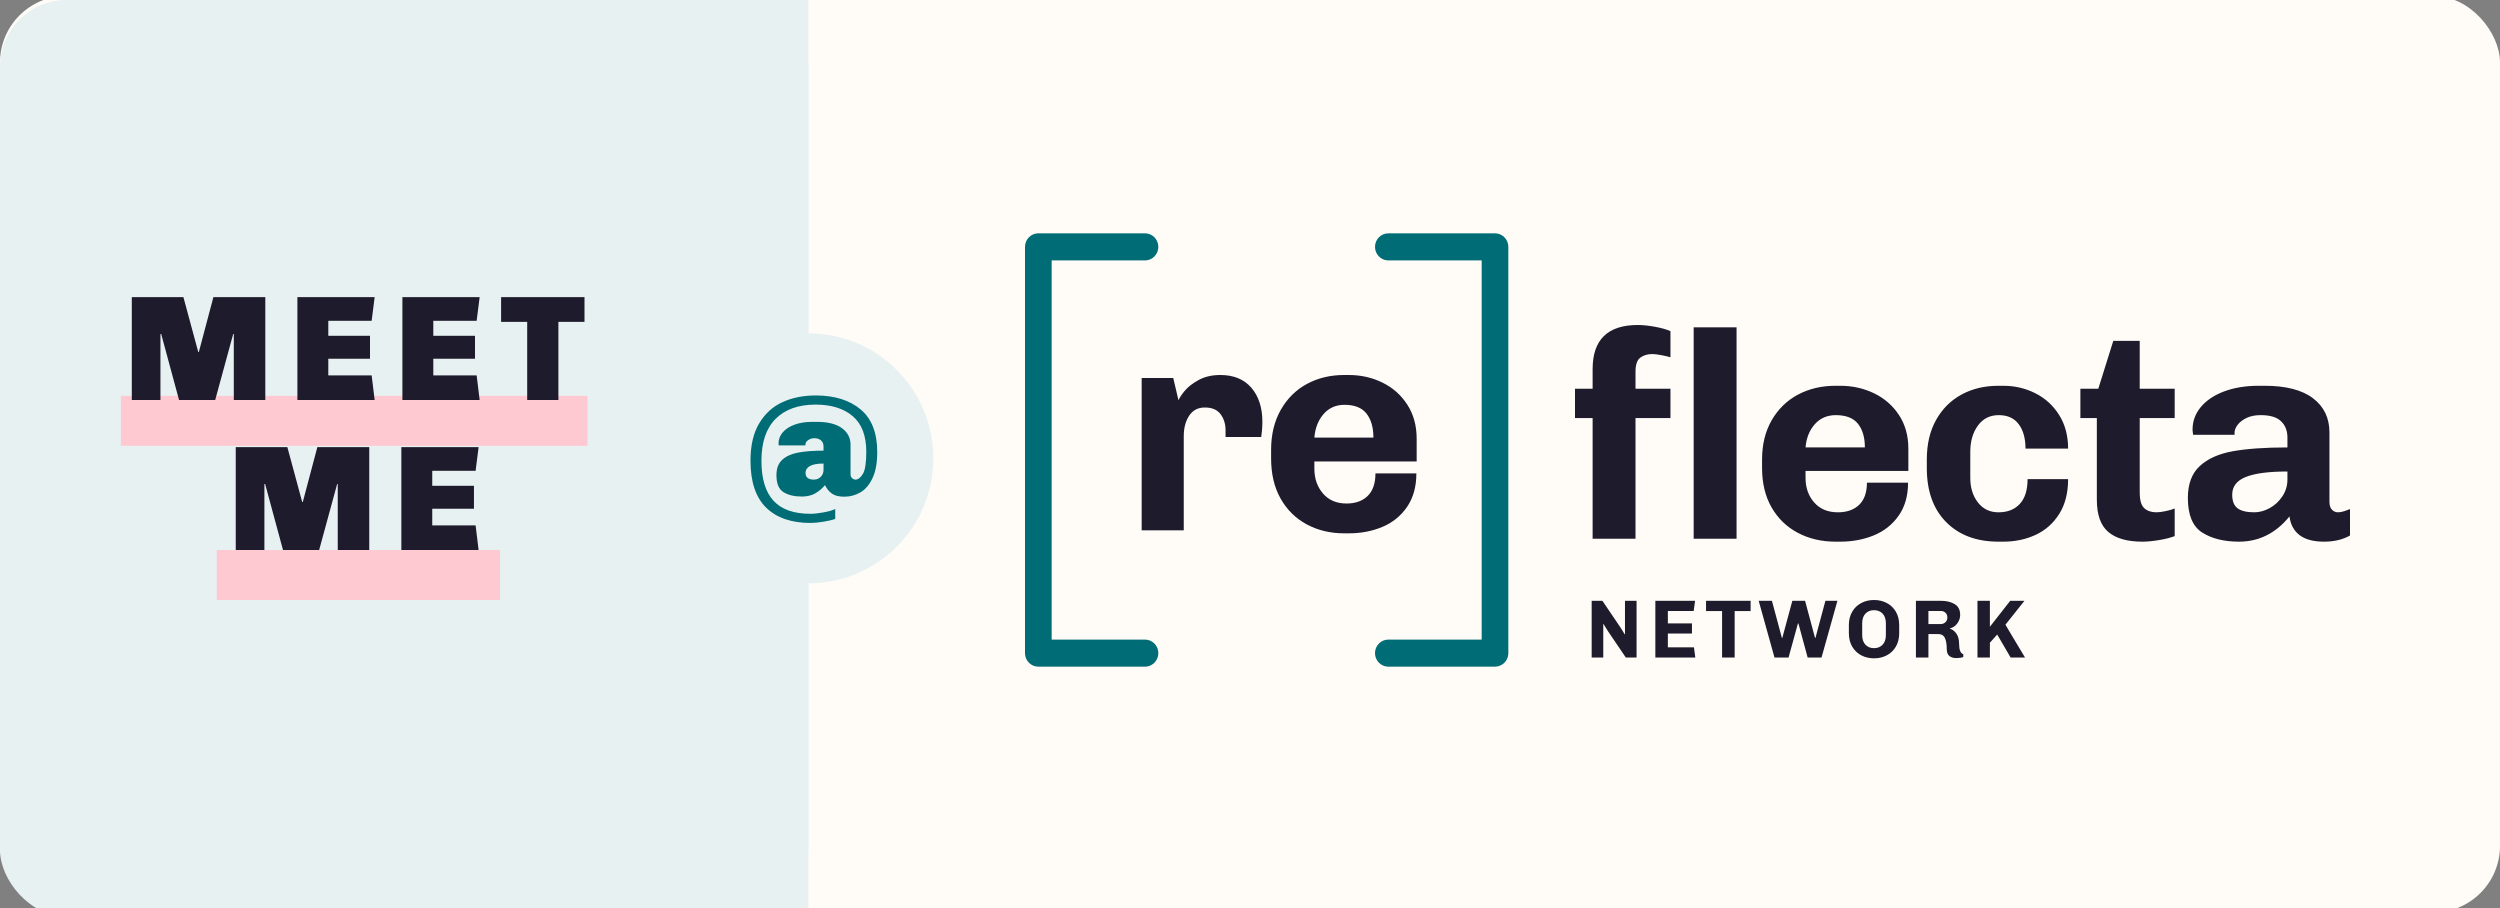
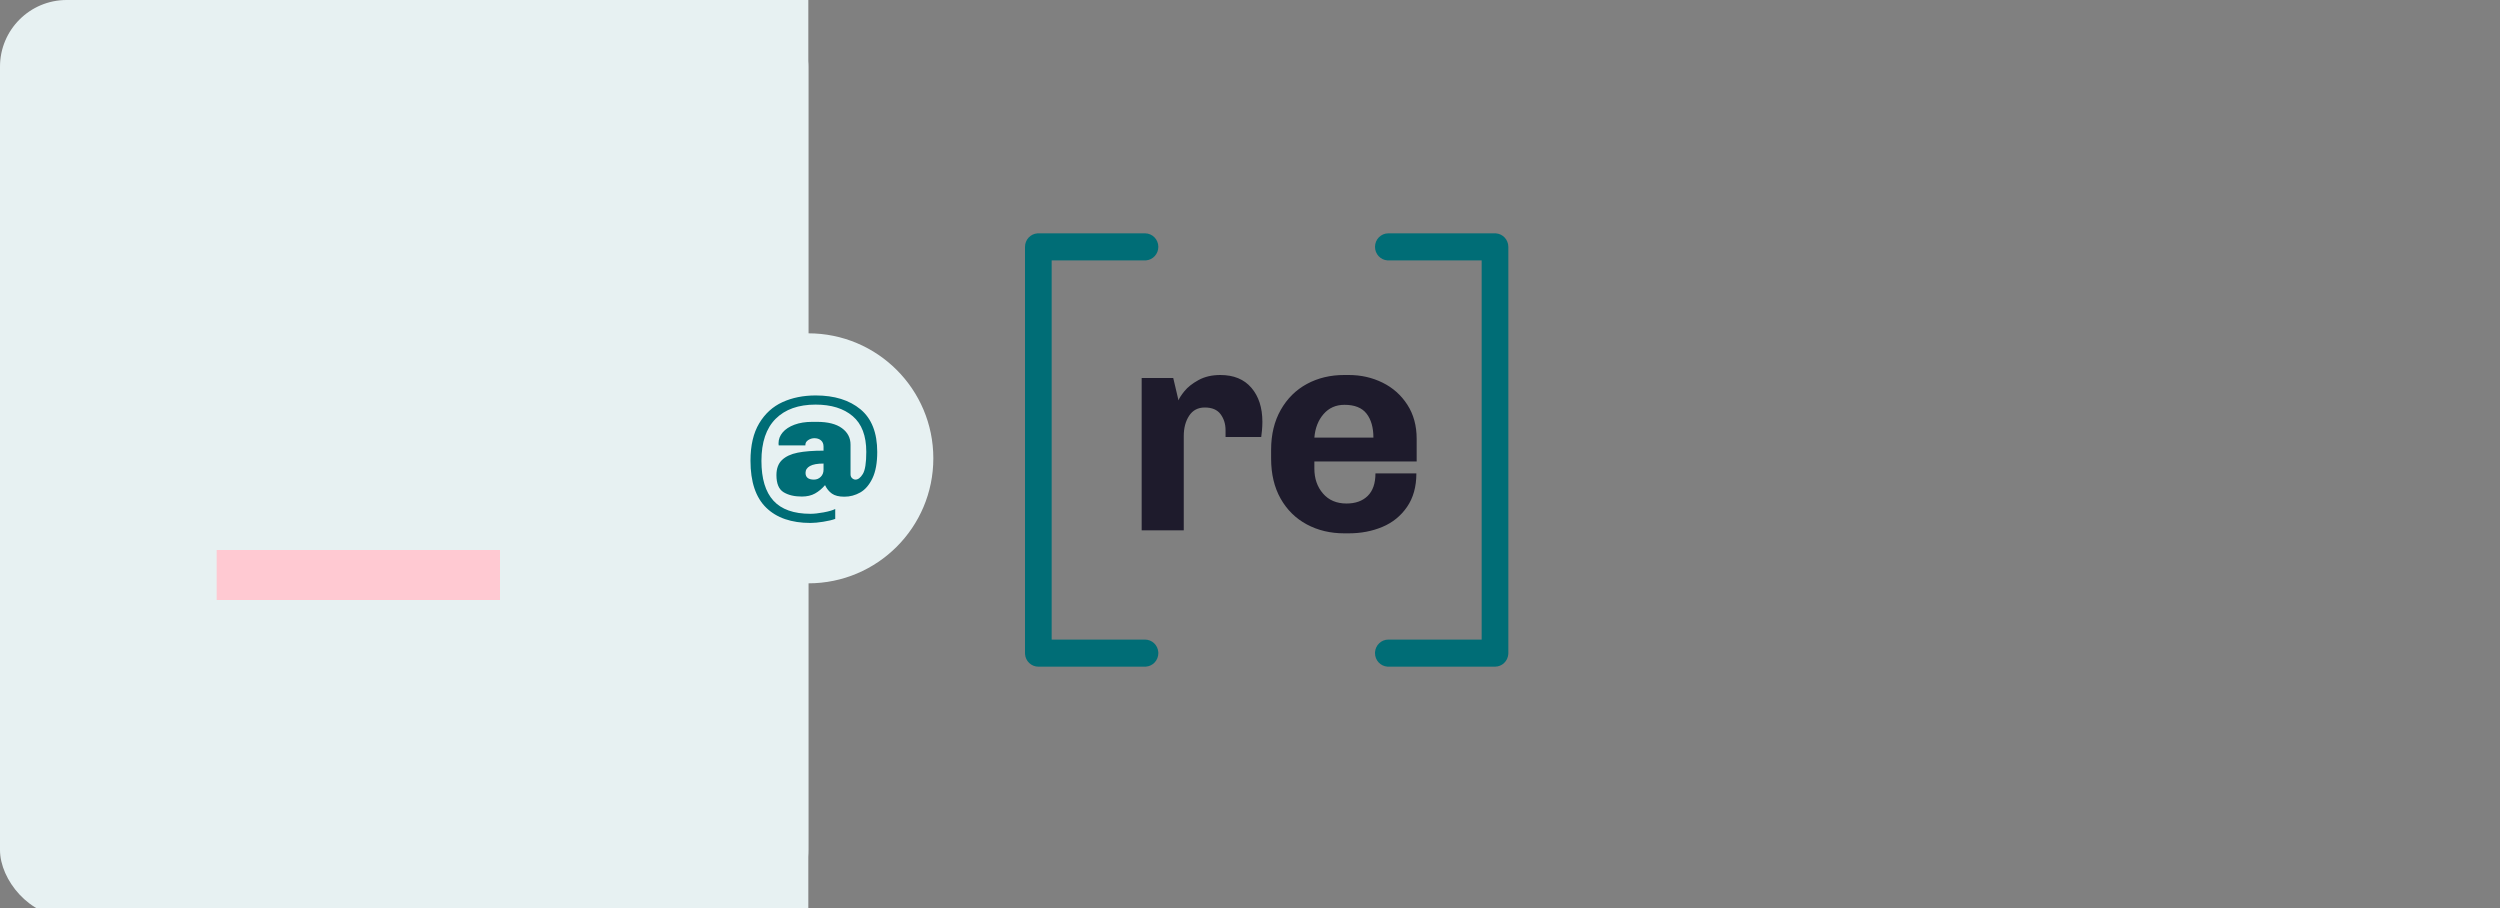
<svg xmlns="http://www.w3.org/2000/svg" width="300px" height="109px" viewBox="0 0 300 109" version="1.1">
  <rect x="0" y="0" width="300" height="109" fill="#808080" stroke="none" />
  <title>meet-me-at-reflecta-2</title>
  <desc>Created with Sketch.</desc>
  <g id="meet-me-at-reflecta-2" stroke="none" stroke-width="1" fill="none" fill-rule="evenodd">
-     <rect id="Rectangle" fill="#FFFCF7" x="0" y="-0.5" width="300" height="110" rx="8" />
    <rect id="Rectangle" fill="#E7F1F2" x="0" y="0" width="97" height="110" rx="8" />
    <rect id="Rectangle" fill="#E7F1F2" x="79" y="0" width="18" height="110" />
    <g id="reflecta-logo-network" transform="translate(123, 28)" fill-rule="nonzero">
      <path d="M19.051,35.642 L19.051,24.335 C19.051,23.357 19.267,22.54 19.7,21.884 C20.132,21.228 20.758,20.9 21.576,20.9 C22.441,20.9 23.073,21.169 23.47,21.705 C23.868,22.242 24.066,22.88 24.066,23.62 L24.066,23.62 L24.066,24.443 L28.346,24.443 C28.369,24.299 28.398,24.049 28.433,23.691 C28.468,23.333 28.486,22.976 28.486,22.618 C28.486,20.924 28.047,19.564 27.171,18.539 C26.294,17.513 25.048,17 23.435,17 C22.43,17 21.559,17.203 20.822,17.608 C20.085,18.014 19.524,18.455 19.138,18.932 C18.753,19.409 18.513,19.779 18.419,20.041 L18.419,20.041 L17.788,17.358 L14,17.358 L14,35.642 L19.051,35.642 Z M38.863,36 C40.312,36 41.651,35.744 42.879,35.231 C44.106,34.718 45.094,33.919 45.843,32.833 C46.591,31.748 46.965,30.406 46.965,28.808 L46.965,28.808 L42.054,28.808 C42.054,30.001 41.745,30.901 41.125,31.509 C40.505,32.118 39.658,32.422 38.582,32.422 C37.39,32.422 36.448,32.022 35.759,31.223 C35.069,30.424 34.724,29.428 34.724,28.235 L34.724,28.235 L34.724,27.377 L47,27.377 L47,24.657 C47,23.083 46.626,21.717 45.878,20.56 C45.129,19.403 44.136,18.521 42.896,17.912 C41.657,17.304 40.312,17 38.863,17 L38.863,17 L38.301,17 C36.641,17 35.151,17.358 33.829,18.073 C32.508,18.789 31.462,19.827 30.69,21.186 C29.919,22.546 29.533,24.144 29.533,25.981 L29.533,25.981 L29.533,27.019 C29.533,28.879 29.913,30.484 30.673,31.831 C31.433,33.179 32.479,34.211 33.812,34.927 C35.145,35.642 36.641,36 38.301,36 L38.301,36 L38.863,36 Z M41.809,24.514 L34.724,24.514 C34.817,23.369 35.186,22.427 35.829,21.687 C36.472,20.948 37.308,20.578 38.337,20.578 C39.552,20.578 40.435,20.93 40.985,21.634 C41.534,22.337 41.809,23.298 41.809,24.514 L41.809,24.514 Z" id="re" fill="#1E1B2C" />
-       <path d="M73.261,36.648 L73.261,22.168 L77.456,22.168 L77.456,18.645 L73.261,18.645 L73.261,16.602 C73.261,15.756 73.455,15.192 73.843,14.911 C74.231,14.629 74.706,14.488 75.27,14.488 C75.529,14.488 75.881,14.529 76.328,14.611 C76.774,14.693 77.15,14.781 77.456,14.875 L77.456,14.875 L77.456,11.74 C76.986,11.528 76.363,11.352 75.588,11.211 C74.812,11.07 74.131,11 73.543,11 C69.924,11 68.115,12.762 68.115,16.285 L68.115,16.285 L68.115,18.645 L66,18.645 L66,22.168 L68.115,22.168 L68.115,36.648 L73.261,36.648 Z M85.387,36.648 L85.387,11.282 L80.24,11.282 L80.24,36.648 L85.387,36.648 Z M97.824,37 C99.281,37 100.626,36.748 101.86,36.243 C103.094,35.738 104.087,34.951 104.839,33.882 C105.591,32.813 105.967,31.492 105.967,29.919 L105.967,29.919 L101.032,29.919 C101.032,31.093 100.72,31.98 100.098,32.579 C99.475,33.178 98.623,33.477 97.542,33.477 C96.344,33.477 95.398,33.084 94.705,32.297 C94.011,31.51 93.665,30.529 93.665,29.355 L93.665,29.355 L93.665,28.509 L106.002,28.509 L106.002,25.832 C106.002,24.282 105.626,22.937 104.874,21.798 C104.122,20.659 103.123,19.79 101.878,19.191 C100.632,18.592 99.281,18.293 97.824,18.293 L97.824,18.293 L97.26,18.293 C95.592,18.293 94.094,18.645 92.766,19.35 C91.438,20.054 90.387,21.076 89.611,22.415 C88.836,23.753 88.448,25.327 88.448,27.136 L88.448,27.136 L88.448,28.157 C88.448,29.989 88.83,31.569 89.594,32.896 C90.357,34.223 91.409,35.238 92.748,35.943 C94.088,36.648 95.592,37 97.26,37 L97.26,37 L97.824,37 Z M100.785,25.691 L93.665,25.691 C93.759,24.564 94.129,23.636 94.775,22.908 C95.421,22.18 96.262,21.816 97.295,21.816 C98.517,21.816 99.405,22.162 99.957,22.855 C100.509,23.548 100.785,24.493 100.785,25.691 L100.785,25.691 Z M117.382,37 C118.792,37 120.084,36.73 121.259,36.19 C122.434,35.65 123.38,34.816 124.097,33.688 C124.813,32.561 125.172,31.164 125.172,29.496 L125.172,29.496 L120.308,29.496 C120.308,30.811 119.996,31.804 119.373,32.473 C118.751,33.142 117.899,33.477 116.818,33.477 C115.784,33.477 114.962,33.084 114.351,32.297 C113.74,31.51 113.434,30.529 113.434,29.355 L113.434,29.355 L113.434,26.22 C113.434,24.951 113.74,23.9 114.351,23.066 C114.962,22.233 115.796,21.816 116.853,21.816 C117.911,21.816 118.71,22.18 119.25,22.908 C119.791,23.636 120.061,24.611 120.061,25.832 L120.061,25.832 L125.172,25.832 C125.172,24.282 124.813,22.937 124.097,21.798 C123.38,20.659 122.428,19.79 121.242,19.191 C120.055,18.592 118.768,18.293 117.382,18.293 L117.382,18.293 L116.818,18.293 C115.15,18.293 113.669,18.645 112.377,19.35 C111.084,20.054 110.068,21.07 109.328,22.397 C108.587,23.724 108.217,25.304 108.217,27.136 L108.217,27.136 L108.217,28.157 C108.217,30.929 108.993,33.095 110.544,34.657 C112.095,36.219 114.186,37 116.818,37 L116.818,37 L117.382,37 Z M134.085,37 C134.672,37 135.348,36.935 136.111,36.806 C136.875,36.677 137.492,36.519 137.962,36.331 L137.962,36.331 L137.962,33.019 C137.68,33.136 137.316,33.242 136.869,33.336 C136.423,33.43 136.058,33.477 135.776,33.477 C135.165,33.477 134.678,33.313 134.314,32.984 C133.949,32.655 133.767,32.021 133.767,31.081 L133.767,31.081 L133.767,22.168 L137.962,22.168 L137.962,18.645 L133.767,18.645 L133.767,12.902 L130.595,12.902 L128.797,18.645 L126.647,18.645 L126.647,22.168 L128.621,22.168 L128.621,31.962 C128.621,33.771 129.079,35.062 129.996,35.837 C130.912,36.612 132.275,37 134.085,37 Z M155.898,37 C157.097,37 158.131,36.753 159,36.26 L159,36.26 L159,33.089 C158.836,33.16 158.612,33.242 158.33,33.336 C158.048,33.43 157.79,33.477 157.555,33.477 C157.273,33.477 157.032,33.371 156.832,33.16 C156.632,32.949 156.533,32.631 156.533,32.209 L156.533,32.209 L156.533,23.894 C156.533,22.156 155.875,20.788 154.559,19.79 C153.243,18.792 151.316,18.293 148.778,18.293 L148.778,18.293 L148.038,18.293 C146.487,18.293 145.112,18.516 143.914,18.962 C142.715,19.408 141.781,20.031 141.111,20.829 C140.442,21.628 140.107,22.532 140.107,23.542 C140.107,23.683 140.13,23.894 140.177,24.176 L140.177,24.176 L145.147,24.176 L145.147,23.894 C145.147,23.612 145.271,23.307 145.517,22.978 C145.764,22.65 146.123,22.374 146.593,22.15 C147.062,21.927 147.626,21.816 148.284,21.816 C149.412,21.816 150.229,22.062 150.734,22.556 C151.239,23.049 151.492,23.695 151.492,24.493 L151.492,24.493 L151.492,25.691 C148.813,25.691 146.628,25.844 144.936,26.149 C143.244,26.454 141.922,27.047 140.97,27.928 C140.019,28.809 139.543,30.083 139.543,31.751 C139.543,33.794 140.119,35.18 141.27,35.908 C142.421,36.636 143.89,37 145.676,37 C148.073,37 150.094,35.99 151.739,33.97 C151.856,34.933 152.256,35.679 152.937,36.207 C153.619,36.736 154.606,37 155.898,37 Z M147.509,33.477 C146.616,33.477 145.952,33.318 145.517,33.001 C145.083,32.684 144.865,32.138 144.865,31.363 C144.865,30.377 145.412,29.666 146.504,29.232 C147.597,28.797 149.26,28.58 151.492,28.58 L151.492,28.58 L151.492,29.531 C151.492,30.283 151.286,30.964 150.875,31.575 C150.464,32.185 149.953,32.655 149.342,32.984 C148.731,33.313 148.12,33.477 147.509,33.477 Z" id="fecta" fill="#1E1B2C" />
      <path d="M14.4,0 C15.284,0 16,0.728 16,1.625 C16,2.482 15.347,3.184 14.519,3.246 L14.4,3.25 L3.2,3.25 L3.2,48.75 L14.4,48.75 C15.243,48.75 15.935,49.413 15.996,50.254 L16,50.375 C16,51.232 15.347,51.934 14.519,51.996 L14.4,52 L1.6,52 C0.757,52 0.065,51.337 0.004,50.496 L0,50.375 L0,1.625 C0,0.768 0.653,0.066 1.481,0.004 L1.6,0 L14.4,0 Z" id="Path-4" fill="#006D76" />
      <path d="M56.4,0 C57.284,0 58,0.728 58,1.625 C58,2.482 57.347,3.184 56.519,3.246 L56.4,3.25 L45.2,3.25 L45.2,48.75 L56.4,48.75 C57.243,48.75 57.935,49.413 57.996,50.254 L58,50.375 C58,51.232 57.347,51.934 56.519,51.996 L56.4,52 L43.6,52 C42.757,52 42.065,51.337 42.004,50.496 L42,50.375 L42,1.625 C42,0.768 42.653,0.066 43.481,0.004 L43.6,0 L56.4,0 Z" id="Path-4" fill="#006D76" transform="translate(50, 26) scale(-1, 1) translate(-50, -26) " />
-       <path d="M69.392,50.901 L69.392,46.915 L69.431,46.885 C69.451,46.918 69.481,46.969 69.522,47.038 L69.619,47.199 L69.619,47.199 L69.678,47.297 C69.803,47.505 69.901,47.662 69.974,47.768 L69.974,47.768 L72.096,50.901 L73.388,50.901 L73.388,44.099 L71.997,44.099 L71.997,48.095 L71.967,48.125 C71.908,48.039 71.826,47.903 71.721,47.718 L71.721,47.718 L71.425,47.252 L69.293,44.099 L68,44.099 L68,50.901 L69.392,50.901 Z M80.438,50.901 L80.271,49.681 L77.142,49.681 L77.142,48.025 L80.034,48.025 L80.034,46.806 L77.142,46.806 L77.142,45.319 L80.241,45.319 L80.409,44.099 L75.642,44.099 L75.642,50.901 L80.438,50.901 Z M85.159,50.901 L85.159,45.329 L87.074,45.329 L87.074,44.099 L81.725,44.099 L81.725,45.329 L83.649,45.329 L83.649,50.901 L85.159,50.901 Z M91.626,50.901 L92.752,46.816 L92.811,46.816 L93.916,50.901 L95.584,50.901 L97.489,44.099 L96.048,44.099 L94.854,48.551 L94.804,48.551 L93.61,44.099 L92.08,44.099 L90.876,48.551 L90.827,48.551 L89.633,44.099 L88.044,44.099 L89.939,50.901 L91.626,50.901 Z M101.884,51 C102.443,51 102.951,50.881 103.408,50.643 C103.866,50.405 104.229,50.058 104.499,49.602 C104.769,49.146 104.904,48.607 104.904,47.986 L104.904,47.986 L104.904,47.014 C104.904,46.393 104.769,45.854 104.499,45.398 C104.229,44.942 103.866,44.595 103.408,44.357 C102.951,44.119 102.443,44 101.884,44 C101.324,44 100.816,44.119 100.359,44.357 C99.902,44.595 99.538,44.942 99.268,45.398 C98.999,45.854 98.864,46.393 98.864,47.014 L98.864,47.014 L98.864,47.986 C98.864,48.607 98.999,49.146 99.268,49.602 C99.538,50.058 99.902,50.405 100.359,50.643 C100.816,50.881 101.324,51 101.884,51 Z M101.884,49.78 C101.463,49.78 101.121,49.643 100.857,49.369 C100.594,49.095 100.463,48.706 100.463,48.204 L100.463,48.204 L100.463,46.796 C100.463,46.294 100.594,45.905 100.857,45.631 C101.121,45.357 101.463,45.22 101.884,45.22 C102.305,45.22 102.647,45.357 102.91,45.631 C103.173,45.905 103.305,46.294 103.305,46.796 L103.305,46.796 L103.305,48.204 C103.305,48.706 103.173,49.095 102.91,49.369 C102.647,49.643 102.305,49.78 101.884,49.78 Z M111.746,50.97 C112.095,50.97 112.378,50.927 112.595,50.841 L112.595,50.841 L112.595,50.504 C112.259,50.398 112.092,49.982 112.092,49.255 C112.092,48.746 111.983,48.339 111.766,48.035 C111.549,47.731 111.296,47.533 111.006,47.441 L111.006,47.441 L111.006,47.391 C111.23,47.351 111.435,47.249 111.623,47.084 C111.81,46.918 111.957,46.72 112.062,46.489 C112.167,46.257 112.22,46.023 112.22,45.785 C112.22,45.19 112.001,44.76 111.564,44.496 C111.126,44.231 110.585,44.099 109.94,44.099 L109.94,44.099 L106.91,44.099 L106.91,50.901 L108.41,50.901 L108.41,48.085 L109.555,48.085 C109.963,48.085 110.241,48.244 110.389,48.561 C110.537,48.878 110.611,49.321 110.611,49.89 C110.611,50.28 110.717,50.557 110.927,50.722 C111.138,50.888 111.411,50.97 111.746,50.97 Z M109.891,46.885 L108.41,46.885 L108.41,45.319 L109.891,45.319 C110.121,45.319 110.31,45.39 110.458,45.532 C110.606,45.674 110.68,45.854 110.68,46.072 L110.68,46.072 L110.68,46.142 C110.68,46.347 110.603,46.522 110.448,46.667 C110.294,46.813 110.108,46.885 109.891,46.885 L109.891,46.885 Z M115.786,50.901 L115.786,49.126 L116.664,48.144 L118.273,50.901 L120,50.901 L118.618,48.591 C118.533,48.445 118.21,47.903 117.651,46.965 L117.651,46.965 L119.931,44.099 L118.224,44.099 L115.786,47.212 L115.786,44.099 L114.296,44.099 L114.296,50.901 L115.786,50.901 Z" id="NETWORK" fill="#1E1B2C" />
    </g>
-     <line x1="17.5" y1="50.5" x2="67.5" y2="50.5" id="Line" stroke="#FFC9D2" stroke-width="6" stroke-linecap="square" />
    <line x1="29" y1="69" x2="57" y2="69" id="Line-Copy" stroke="#FFC9D2" stroke-width="6" stroke-linecap="square" />
    <circle id="Oval" fill="#E7F1F2" cx="97" cy="55" r="15" />
    <path d="M97.258,62.754 C97.678,62.754 98.188,62.706 98.788,62.61 C99.388,62.514 99.868,62.4 100.228,62.268 L100.228,62.268 L100.228,61.08 C99.916,61.236 99.451,61.371 98.833,61.485 C98.215,61.599 97.69,61.656 97.258,61.656 C95.254,61.656 93.772,61.131 92.812,60.081 C91.852,59.031 91.372,57.438 91.372,55.302 C91.372,53.07 91.942,51.387 93.082,50.253 C94.222,49.119 95.818,48.552 97.87,48.552 C99.754,48.552 101.239,49.014 102.325,49.938 C103.411,50.862 103.954,52.29 103.954,54.222 C103.954,55.542 103.816,56.427 103.54,56.877 C103.264,57.327 102.97,57.552 102.658,57.552 C102.514,57.552 102.379,57.495 102.253,57.381 C102.127,57.267 102.064,57.114 102.064,56.922 L102.064,56.922 L102.064,53.358 C102.064,52.542 101.719,51.882 101.029,51.378 C100.339,50.874 99.34,50.622 98.032,50.622 L98.032,50.622 L97.474,50.622 C96.658,50.622 95.944,50.736 95.332,50.964 C94.72,51.192 94.249,51.501 93.919,51.891 C93.589,52.281 93.424,52.716 93.424,53.196 C93.424,53.328 93.43,53.412 93.442,53.448 L93.442,53.448 L96.646,53.448 L96.646,53.376 C96.646,53.148 96.76,52.959 96.988,52.809 C97.216,52.659 97.462,52.584 97.726,52.584 C98.05,52.584 98.314,52.671 98.518,52.845 C98.722,53.019 98.824,53.268 98.824,53.592 L98.824,53.592 L98.824,54.078 C97.564,54.078 96.529,54.159 95.719,54.321 C94.909,54.483 94.282,54.777 93.838,55.203 C93.394,55.629 93.172,56.232 93.172,57.012 C93.172,58.032 93.457,58.716 94.027,59.064 C94.597,59.412 95.326,59.586 96.214,59.586 C96.838,59.586 97.369,59.463 97.807,59.217 C98.245,58.971 98.644,58.638 99.004,58.218 C99.208,58.65 99.484,58.989 99.832,59.235 C100.18,59.481 100.678,59.604 101.326,59.604 C101.998,59.604 102.631,59.436 103.225,59.1 C103.819,58.764 104.308,58.197 104.692,57.399 C105.076,56.601 105.268,55.548 105.268,54.24 C105.268,51.936 104.599,50.229 103.261,49.119 C101.923,48.009 100.132,47.454 97.888,47.454 C96.4,47.454 95.071,47.721 93.901,48.255 C92.731,48.789 91.798,49.638 91.102,50.802 C90.406,51.966 90.058,53.46 90.058,55.284 C90.058,57.816 90.685,59.694 91.939,60.918 C93.193,62.142 94.966,62.754 97.258,62.754 Z M97.672,57.552 C97,57.552 96.664,57.282 96.664,56.742 C96.664,56.394 96.841,56.121 97.195,55.923 C97.549,55.725 98.092,55.626 98.824,55.626 L98.824,55.626 L98.824,56.364 C98.824,56.712 98.713,56.997 98.491,57.219 C98.269,57.441 97.996,57.552 97.672,57.552 Z" id="@" fill="#006D76" fill-rule="nonzero" />
-     <path d="M19.254,48 L19.254,40.08 L19.344,40.08 L21.486,48 L25.824,48 L27.984,40.08 L28.056,40.08 L28.056,48 L31.836,48 L31.836,35.652 L25.608,35.652 L23.862,42.24 L23.79,42.24 L22.008,35.652 L15.816,35.652 L15.816,48 L19.254,48 Z M44.958,48 L44.598,45.048 L39.396,45.048 L39.396,43.05 L44.4,43.05 L44.4,40.296 L39.396,40.296 L39.396,38.496 L44.598,38.496 L44.958,35.652 L35.688,35.652 L35.688,48 L44.958,48 Z M57.558,48 L57.198,45.048 L51.996,45.048 L51.996,43.05 L57,43.05 L57,40.296 L51.996,40.296 L51.996,38.496 L57.198,38.496 L57.558,35.652 L48.288,35.652 L48.288,48 L57.558,48 Z M67.008,48 L67.008,38.622 L70.14,38.622 L70.14,35.652 L60.132,35.652 L60.132,38.622 L63.264,38.622 L63.264,48 L67.008,48 Z M31.728,66 L31.728,58.08 L31.818,58.08 L33.96,66 L38.298,66 L40.458,58.08 L40.53,58.08 L40.53,66 L44.31,66 L44.31,53.652 L38.082,53.652 L36.336,60.24 L36.264,60.24 L34.482,53.652 L28.29,53.652 L28.29,66 L31.728,66 Z M57.432,66 L57.072,63.048 L51.87,63.048 L51.87,61.05 L56.874,61.05 L56.874,58.296 L51.87,58.296 L51.87,56.496 L57.072,56.496 L57.432,53.652 L48.162,53.652 L48.162,66 L57.432,66 Z" id="MEETME" fill="#1E1B2C" fill-rule="nonzero" />
  </g>
</svg>